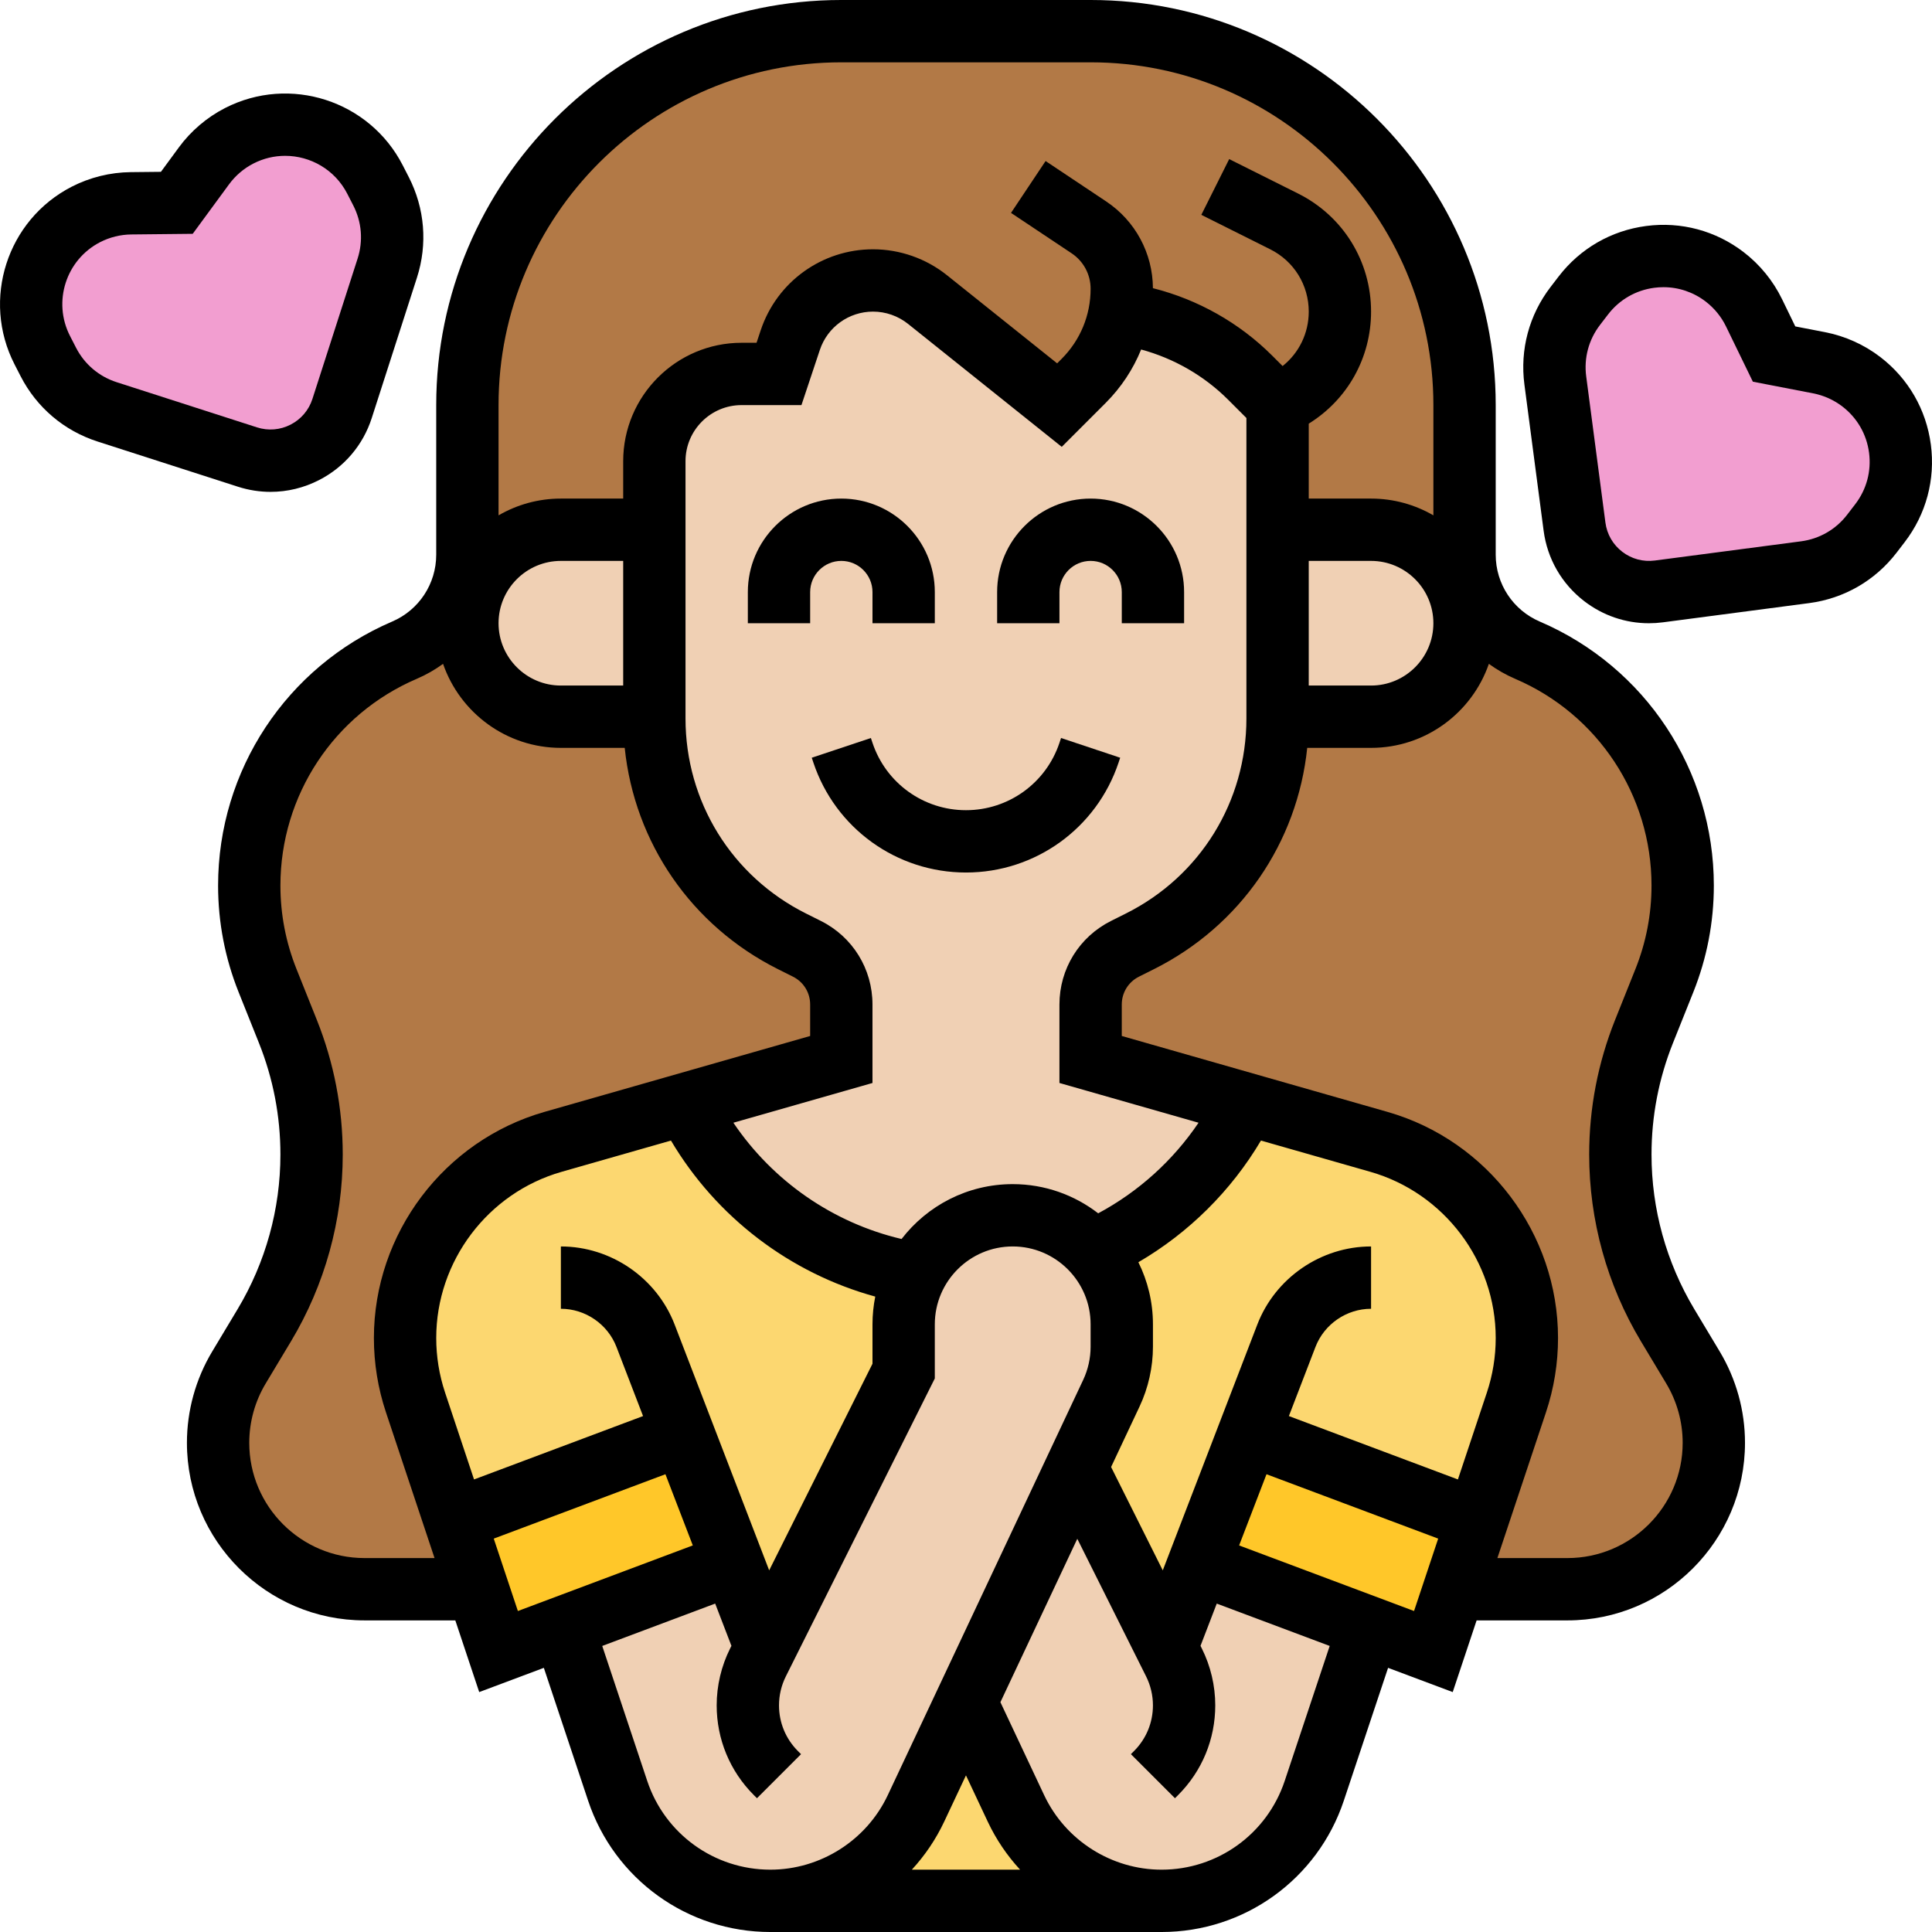
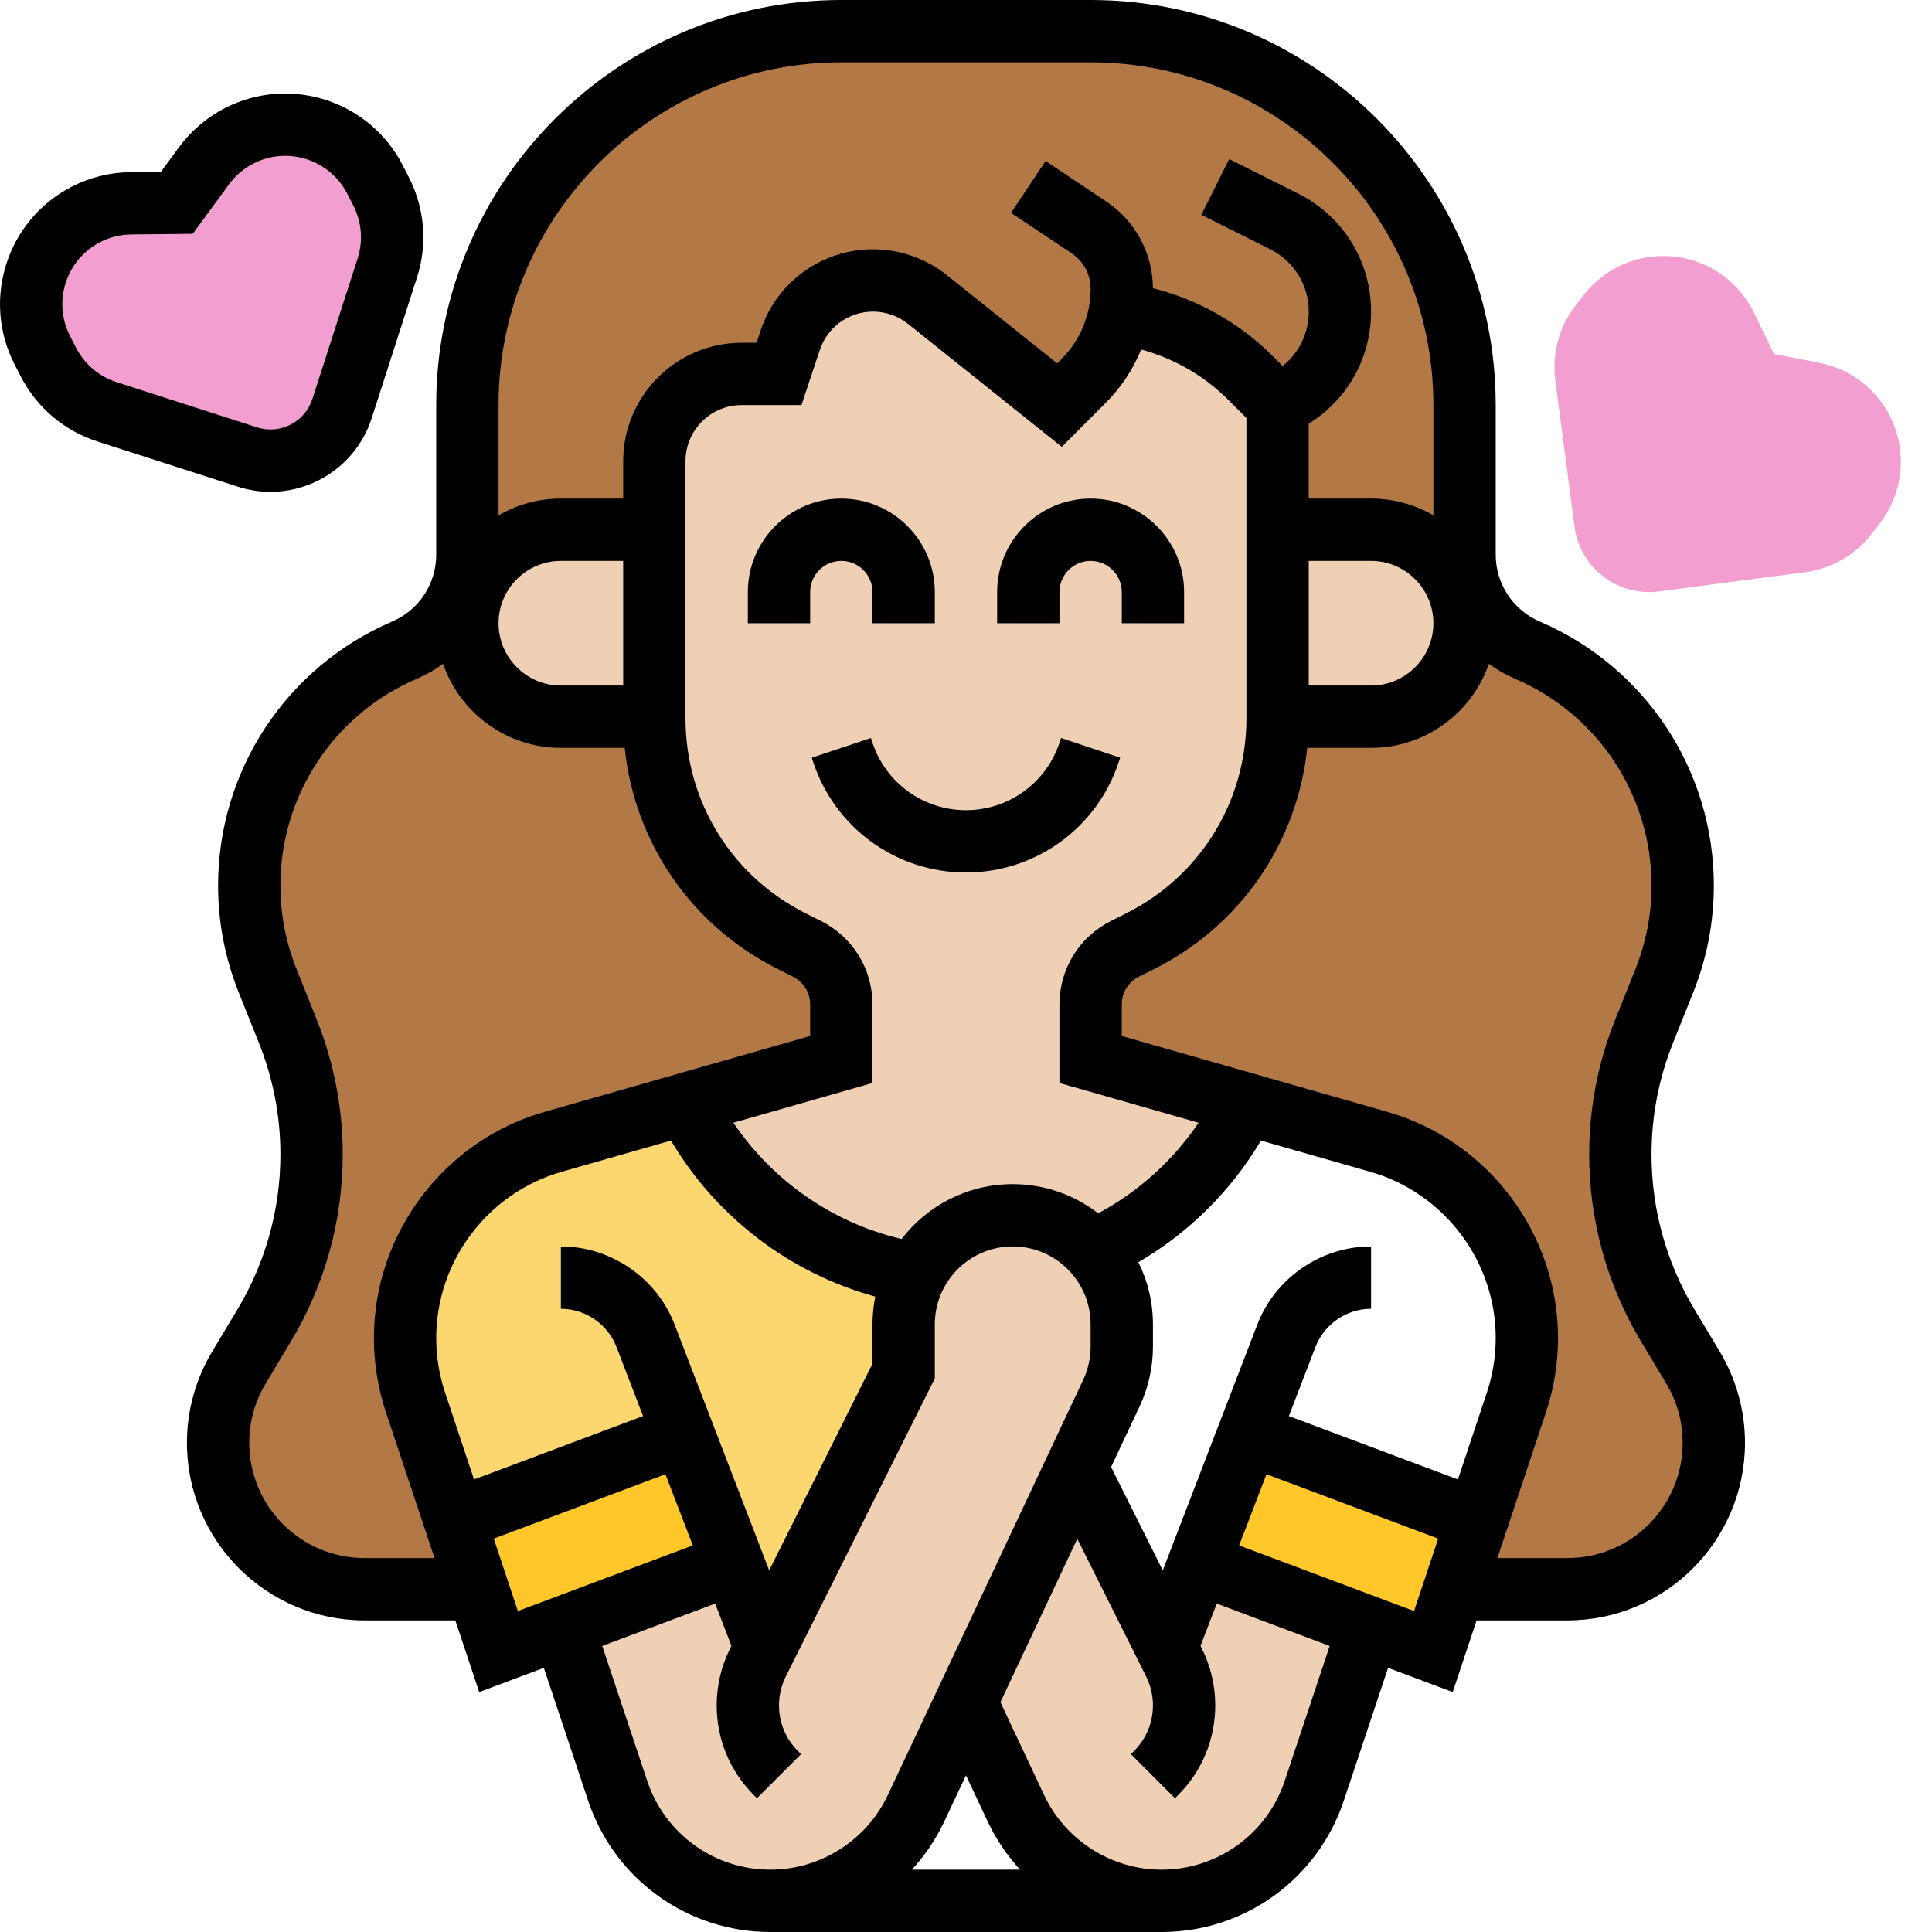
<svg xmlns="http://www.w3.org/2000/svg" id="Layer_30" height="512" viewBox="0 0 495.995 496" width="512">
  <g>
    <g>
      <g>
-         <path d="m307.76 401.41-8.29 21.55-23.12-46.23 8.97-19.07c1.76-3.73 2.67-7.8 2.67-11.92v-5.74c0-7.3-2.8-13.94-7.37-18.93 17.03-7.62 30.91-21.02 39.15-37.7l34.24 9.78c11.24 3.21 20.74 9.95 27.42 18.81 6.68 8.87 10.56 19.85 10.56 31.54 0 5.63-.91 11.22-2.69 16.56l-10.05 30.16-58.72-22.02z" fill="#fcd770" />
-       </g>
+         </g>
      <g>
-         <path d="m298.21 488h-100.44c8 0 15.64-2.31 22.14-6.43 6.49-4.12 11.84-10.05 15.24-17.29l12.84-27.28 12.84 27.28c3.4 7.24 8.75 13.17 15.24 17.29 6.5 4.12 14.14 6.43 22.14 6.43z" fill="#fcd770" />
-       </g>
+         </g>
      <g>
        <path d="m188.22 401.41-12.77-33.21-58.72 22.02-10.05-30.16c-.89-2.67-1.56-5.4-2.01-8.17s-.68-5.57-.68-8.39c0-23.38 15.5-43.93 37.98-50.35l34.24-9.78c11.25 22.78 33.03 39.44 58.98 43.61h.01c-2.05 3.89-3.21 8.32-3.21 13.02v12l-35.48 70.96z" fill="#fcd770" />
      </g>
      <g>
        <path d="m379.25 390.22-5.93 17.78-5.33 16-16.59-6.22-43.64-16.37 12.77-33.21z" fill="#ffc729" />
      </g>
      <g>
        <path d="m175.45 368.2 12.77 33.21-43.64 16.37-16.59 6.22-5.33-16-5.93-17.78z" fill="#ffc729" />
      </g>
      <g>
        <path d="m434.63 351.07c3.51 5.84 5.36 12.53 5.36 19.34 0 10.38-4.21 19.78-11.01 26.58s-16.2 11.01-26.58 11.01h-29.08l5.93-17.78 10.05-30.16c1.78-5.34 2.69-10.93 2.69-16.56 0-11.69-3.88-22.67-10.56-31.54-6.68-8.86-16.18-15.6-27.42-18.81l-34.24-9.78-39.78-11.37v-14.11c0-6.06 3.42-11.6 8.84-14.31l3.78-1.89c21.68-10.84 35.38-33 35.38-57.24v-.45h24c6.62 0 12.62-2.69 16.97-7.03 4.34-4.35 7.03-10.35 7.03-16.97 0-2.9-.51-5.67-1.46-8.25l2.9-.68c2.41 7 7.68 12.83 14.72 15.86 12.08 5.17 22.04 13.71 28.98 24.23s10.86 23.04 10.86 36.18c0 4.18-.4 8.34-1.19 12.43s-1.96 8.1-3.51 11.98l-5.21 13.02c-4.02 10.06-6.09 20.8-6.09 31.64 0 7.71 1.05 15.36 3.09 22.73 2.05 7.37 5.08 14.47 9.05 21.09z" fill="#b27946" />
      </g>
      <g>
        <path d="m215.99 257.89v14.11l-39.78 11.37-34.24 9.78c-22.48 6.42-37.98 26.97-37.98 50.35 0 2.82.23 5.62.68 8.39s1.12 5.5 2.01 8.17l10.05 30.16 5.93 17.78h-29.08c-20.76 0-37.59-16.83-37.59-37.59 0-3.41.46-6.78 1.36-10.03.9-3.26 2.24-6.39 4-9.31l6.5-10.84c7.94-13.24 12.14-28.39 12.14-43.82 0-5.42-.52-10.81-1.54-16.11s-2.54-10.5-4.55-15.53l-5.21-13.02c-3.1-7.76-4.7-16.05-4.7-24.41 0-13.14 3.92-25.66 10.86-36.18s16.9-19.06 28.98-24.23c4.9-2.11 8.94-5.57 11.76-9.84 1.23-1.87 2.23-3.89 2.96-6.02l2.9.68c-.95 2.58-1.46 5.35-1.46 8.25 0 6.62 2.69 12.62 7.03 16.97 4.35 4.34 10.35 7.03 16.97 7.03h24v.45c0 24.24 13.7 46.4 35.38 57.24l3.78 1.89c5.42 2.71 8.84 8.25 8.84 14.31z" fill="#b27946" />
      </g>
      <g>
        <path d="m287.38 80.47c-.42 2.22-1.08 4.39-1.94 6.47-1.67 4.03-4.11 7.72-7.25 10.86l-6.2 6.2-33.87-27.09c-3.97-3.18-8.9-4.91-13.99-4.91-4.82 0-9.37 1.54-13.09 4.23-3.73 2.68-6.63 6.51-8.15 11.08-1.58 4.72-2.9 8.69-2.9 8.69h-9.6c-12.37 0-22.4 10.03-22.4 22.4v17.6h-24c-10.35 0-19.18 6.56-22.54 15.75l-2.9-.68c.94-2.74 1.44-5.65 1.44-8.65v-38.42c0-53.02 42.98-96 96-96h64c53.02 0 96 42.98 96 96v38.42c0 3 .5 5.91 1.44 8.65l-2.9.68c-3.36-9.19-12.19-15.75-22.54-15.75h-24v-32l-7.03-7.03c-9.11-9.11-20.94-14.87-33.58-16.5z" fill="#b27946" />
      </g>
      <g>
        <path d="m477.87 98.01c11.34 8.71 13.47 24.96 4.77 36.3l-2.07 2.69c-4.18 5.45-10.35 9.01-17.16 9.9l-37.52 4.94c-5.08.66-10.22-.71-14.28-3.83-2.03-1.56-3.71-3.49-4.97-5.67-1.25-2.18-2.09-4.6-2.42-7.14l-4.93-37.52c-.89-6.81.95-13.69 5.13-19.14l2.07-2.68c8.7-11.35 24.96-13.48 36.3-4.78 3.18 2.45 5.76 5.61 7.52 9.22l5.14 10.6 11.57 2.23c3.94.77 7.66 2.44 10.84 4.88z" fill="#f29ed0" />
      </g>
      <g>
        <path d="m97.81 49.09c3.14 6.11 3.72 13.21 1.61 19.75l-11.59 36.03c-1.57 4.87-5.02 8.92-9.57 11.26-2.75 1.41-5.78 2.13-8.82 2.13-1.99 0-3.99-.31-5.92-.93l-36.02-11.59c-6.54-2.11-11.97-6.72-15.1-12.83l-1.55-3.01c-6.53-12.73-1.5-28.33 11.22-34.86 3.57-1.83 7.53-2.81 11.55-2.85l11.77-.12 6.97-9.49c2.38-3.24 5.48-5.89 9.05-7.72 3.78-1.94 7.82-2.86 11.8-2.86 9.4 0 18.47 5.14 23.06 14.08z" fill="#f29ed0" />
      </g>
      <g>
        <path d="m299.47 422.96 8.29-21.55 43.64 16.37-13.99 41.97c-5.63 16.87-21.42 28.25-39.2 28.25-8 0-15.64-2.31-22.14-6.43-6.49-4.12-11.84-10.05-15.24-17.29l-12.84-27.28 28.36-60.27z" fill="#f0d0b4" />
      </g>
      <g>
        <path d="m196.51 422.96 35.48-70.96v-12c0-4.7 1.16-9.13 3.21-13.02 1.32-2.51 3.01-4.79 4.99-6.78 5.07-5.06 12.07-8.2 19.8-8.2 8.16 0 15.51 3.5 20.63 9.07 4.57 4.99 7.37 11.63 7.37 18.93v5.74c0 4.12-.91 8.19-2.67 11.92l-8.97 19.07-28.36 60.27-12.84 27.28c-3.4 7.24-8.75 13.17-15.24 17.29-6.5 4.12-14.14 6.43-22.14 6.43-17.78 0-33.57-11.38-39.2-28.25l-13.99-41.97 43.64-16.37z" fill="#f0d0b4" />
      </g>
      <g>
        <path d="m374.53 151.75c.95 2.58 1.46 5.35 1.46 8.25 0 6.62-2.69 12.62-7.03 16.97-4.35 4.34-10.35 7.03-16.97 7.03h-24v-48h24c10.35 0 19.18 6.56 22.54 15.75z" fill="#f0d0b4" />
      </g>
      <g>
        <path d="m327.99 184v.45c0 24.24-13.7 46.4-35.38 57.24l-3.78 1.89c-5.42 2.71-8.84 8.25-8.84 14.31v14.11l39.78 11.37c-8.24 16.68-22.12 30.08-39.15 37.7-5.12-5.57-12.47-9.07-20.63-9.07-7.73 0-14.73 3.14-19.8 8.2-1.98 1.99-3.67 4.27-4.99 6.78h-.01c-25.95-4.17-47.73-20.83-58.98-43.61l39.78-11.37v-14.11c0-6.06-3.42-11.6-8.84-14.31l-3.78-1.89c-21.68-10.84-35.38-33-35.38-57.24v-.45-48-17.6c0-12.37 10.03-22.4 22.4-22.4h9.6s1.32-3.97 2.9-8.69c1.52-4.57 4.42-8.4 8.15-11.08 3.72-2.69 8.27-4.23 13.09-4.23 5.09 0 10.02 1.73 13.99 4.91l33.87 27.09 6.2-6.2c3.14-3.14 5.58-6.83 7.25-10.86.86-2.08 1.52-4.25 1.94-6.47 12.64 1.63 24.47 7.39 33.58 16.5l7.03 7.03v32z" fill="#f0d0b4" />
      </g>
      <g>
        <path d="m167.99 136v48h-24c-6.62 0-12.62-2.69-16.97-7.03-4.34-4.35-7.03-10.35-7.03-16.97 0-2.9.51-5.67 1.46-8.25 3.36-9.19 12.19-15.75 22.54-15.75z" fill="#f0d0b4" />
      </g>
    </g>
    <g>
      <path d="m287.169 195.762.411-1.231-15.179-5.062-.411 1.232c-3.449 10.347-13.094 17.298-24 17.298s-20.551-6.952-24-17.299l-.411-1.231-15.179 5.062.411 1.23c5.631 16.891 21.375 28.239 39.179 28.239s33.549-11.348 39.179-28.238z" />
      <path d="m215.99 144c4.411 0 8 3.589 8 8v8h16v-8c0-13.234-10.766-24-24-24s-24 10.766-24 24v8h16v-8c0-4.411 3.589-8 8-8z" />
      <path d="m271.99 152c0-4.411 3.589-8 8-8s8 3.589 8 8v8h16v-8c0-13.234-10.766-24-24-24s-24 10.766-24 24v8h16z" />
      <path d="m434.99 336.116c-7.196-11.993-11-25.725-11-39.711 0-9.864 1.857-19.508 5.521-28.666l5.206-13.015c3.499-8.749 5.273-17.961 5.273-27.382 0-29.534-17.541-56.134-44.686-67.768-6.873-2.946-11.314-9.681-11.314-17.158v-38.416c0-57.346-46.654-104-104-104h-64c-57.346 0-104 46.654-104 104v38.416c0 7.478-4.441 14.212-11.314 17.158-27.146 11.634-44.686 38.234-44.686 67.768 0 9.421 1.774 18.634 5.273 27.382l5.206 13.015c3.663 9.158 5.521 18.802 5.521 28.666 0 13.986-3.804 27.718-11 39.711l-6.504 10.84c-4.25 7.083-6.497 15.194-6.497 23.455.001 25.138 20.452 45.589 45.59 45.589h23.312l6.135 18.406 16.593-6.222 11.365 34.095c6.723 20.169 25.525 33.721 46.786 33.721h100.44c21.261 0 40.063-13.552 46.786-33.722l11.365-34.095 16.593 6.222 6.136-18.405h23.312c25.138 0 45.588-20.451 45.588-45.588 0-8.261-2.247-16.372-6.497-23.456zm-219-320.116h64c48.523 0 88 39.477 88 88v28.305c-4.711-2.732-10.173-4.305-16-4.305h-16v-19.235c9.936-6.153 16-16.903 16-28.765 0-12.919-7.178-24.534-18.733-30.311l-17.689-8.845-7.155 14.311 17.689 8.845c6.1 3.05 9.889 9.181 9.889 16 0 5.541-2.501 10.626-6.711 13.975l-2.662-2.661c-8.433-8.433-19.108-14.433-30.632-17.331-.05-8.969-4.521-17.282-11.99-22.261l-15.567-10.378-8.875 13.313 15.567 10.378c3.049 2.033 4.87 5.436 4.87 9.101 0 6.804-2.65 13.201-7.461 18.013l-1.133 1.133-28.281-22.623c-5.368-4.294-12.109-6.659-18.982-6.659-13.103 0-24.69 8.352-28.836 20.781l-1.073 3.219h-3.837c-16.761 0-30.397 13.636-30.397 30.397v9.603h-16c-5.827 0-11.289 1.573-16 4.305v-28.305c-.001-48.523 39.476-88 87.999-88zm91.71 272.237c-6.556 9.707-15.412 17.71-25.761 23.257-6.08-4.693-13.692-7.494-21.949-7.494-11.609 0-21.946 5.529-28.534 14.086-17.632-4.148-33.065-14.869-43.177-29.849l35.71-10.203v-20.146c0-9.149-5.083-17.375-13.267-21.466l-3.777-1.889c-19.094-9.547-30.956-28.74-30.956-50.088v-66.048c0-7.939 6.458-14.397 14.397-14.397h15.369l4.72-14.157c1.963-5.887 7.452-9.843 13.658-9.843 3.254 0 6.446 1.12 8.988 3.152l39.462 31.567 11.259-11.259c3.991-3.991 7.063-8.654 9.121-13.732 8.398 2.272 16.164 6.722 22.34 12.898l4.686 4.686v77.132c0 21.348-11.862 40.541-30.957 50.088l-3.776 1.889c-8.184 4.092-13.267 12.317-13.267 21.466v20.146zm74.014 69.295-7.428 22.284-43.394-16.273 6.822-17.738c2.256-5.865 7.993-9.806 14.277-9.806v-16c-12.856 0-24.595 8.062-29.21 20.062l-24.267 63.094-13.267-26.534 7.319-15.552c2.241-4.764 3.426-10.064 3.426-15.328v-5.741c0-5.726-1.35-11.14-3.739-15.951 12.945-7.552 23.809-18.318 31.469-31.235l28.09 8.026c18.947 5.413 32.18 22.957 32.18 42.662-.002 4.778-.768 9.498-2.278 14.03zm-184.246 45.624-24.267-63.094c-4.615-12-16.354-20.062-29.21-20.062v16c6.284 0 12.021 3.94 14.277 9.806l6.822 17.738-43.394 16.273-7.428-22.285c-1.511-4.532-2.277-9.252-2.277-14.03 0-19.705 13.233-37.248 32.18-42.661l28.083-8.024c11.654 19.663 30.527 34.042 52.449 40.055-.465 2.305-.712 4.689-.712 7.129v10.111zm138.522-259.156h16c8.822 0 16 7.178 16 16s-7.178 16-16 16h-16zm-176 32h-16c-8.822 0-16-7.178-16-16s7.178-16 16-16h16zm-66.411 224c-16.315 0-29.588-13.273-29.588-29.588 0-5.362 1.458-10.626 4.216-15.224l6.504-10.839c8.688-14.479 13.28-31.058 13.28-47.943 0-11.908-2.242-23.552-6.665-34.608l-5.206-13.015c-2.74-6.85-4.129-14.064-4.129-21.44 0-23.125 13.734-43.953 34.989-53.062 2.428-1.041 4.69-2.339 6.766-3.85 4.336 12.538 16.252 21.57 30.245 21.57h16.39c2.519 24.362 17.137 45.708 39.41 56.844l3.777 1.889c2.728 1.364 4.422 4.106 4.422 7.156v8.077l-68.216 19.49c-25.779 7.366-43.784 31.235-43.784 58.046 0 6.501 1.042 12.924 3.098 19.09l12.47 37.407zm33.18-4.994 44.075-16.528 7.029 18.276-44.908 16.841zm39.404 62.213-11.552-34.657 28.996-10.874 4.172 10.847-.346.692c-2.252 4.503-3.442 9.546-3.442 14.582 0 8.709 3.392 16.896 9.55 23.055l.793.793 11.313-11.313-.793-.793c-3.136-3.136-4.863-7.306-4.863-11.741 0-2.565.606-5.133 1.753-7.426l38.247-76.494v-13.89c0-11.028 8.972-20 20-20s20 8.972 20 20v5.741c0 2.924-.658 5.869-1.904 8.516l-50.17 106.612c-5.469 11.622-17.302 19.131-30.147 19.131-14.363 0-27.065-9.155-31.607-22.781zm87.424 10.463c2.15 4.569 4.97 8.703 8.3 12.318h-27.794c3.33-3.616 6.15-7.75 8.3-12.318l5.597-11.893zm76.231-10.463c-4.542 13.626-17.244 22.781-31.607 22.781-12.844 0-24.677-7.509-30.146-19.131l-11.233-23.869 19.74-41.948 17.665 35.331c1.147 2.293 1.753 4.861 1.753 7.426 0 4.435-1.727 8.605-4.863 11.741l-.793.793 11.313 11.313.793-.793c6.158-6.158 9.55-14.346 9.55-23.055 0-5.036-1.19-10.079-3.442-14.582l-.346-.692 4.172-10.847 28.996 10.874zm-11.7-60.465 7.029-18.276 44.075 16.528-6.196 18.588zm84.284 3.246h-17.979l12.469-37.408c2.056-6.167 3.098-12.589 3.098-19.091 0-26.811-18.005-50.68-43.784-58.046l-68.216-19.49v-8.077c0-3.05 1.695-5.792 4.423-7.156l3.776-1.889c22.274-11.136 36.892-32.482 39.411-56.844h16.39c13.994 0 25.909-9.032 30.245-21.57 2.076 1.511 4.338 2.809 6.766 3.85 21.255 9.109 34.989 29.938 34.989 53.062 0 7.376-1.389 14.59-4.129 21.44l-5.206 13.015c-4.423 11.056-6.665 22.7-6.665 34.608 0 16.886 4.592 33.464 13.28 47.943l6.504 10.84c2.758 4.598 4.216 9.862 4.216 15.224 0 16.316-13.273 29.589-29.588 29.589z" />
      <path d="m69.471 126.275c4.276 0 8.522-1.017 12.437-3.025 6.491-3.331 11.297-8.989 13.532-15.933l11.596-36.025c2.774-8.617 2.026-17.798-2.106-25.852l-1.546-3.015c-8.529-16.625-28.994-23.214-45.621-14.683-4.657 2.389-8.755 5.882-11.851 10.101l-4.602 6.269-7.777.081c-5.233.054-10.46 1.345-15.118 3.734-16.625 8.529-23.212 28.994-14.682 45.622l1.546 3.013c4.131 8.054 11.152 14.017 19.769 16.791l36.025 11.596c2.756.886 5.584 1.326 8.398 1.326zm-49.957-37.018-1.546-3.013c-4.502-8.776-1.025-19.58 7.751-24.082h.001c2.458-1.261 5.217-1.942 7.979-1.971l15.777-.163 9.335-12.719c1.634-2.228 3.797-4.071 6.255-5.332 2.606-1.337 5.391-1.97 8.136-1.97 6.5 0 12.781 3.551 15.946 9.721l1.546 3.015c2.181 4.251 2.576 9.098 1.112 13.646l-11.596 36.026c-.926 2.876-2.917 5.22-5.605 6.6-2.688 1.379-5.753 1.628-8.629.703l-36.026-11.596c-4.548-1.464-8.254-4.612-10.436-8.865z" />
-       <path d="m495.7 114.134c-1.179-8.975-5.783-16.953-12.963-22.465-4.151-3.188-9.062-5.397-14.2-6.392l-7.636-1.477-3.4-6.995c-2.289-4.708-5.692-8.88-9.843-12.066-7.18-5.513-16.076-7.9-25.052-6.719-8.975 1.18-16.953 5.783-22.465 12.964l-2.063 2.687c-5.512 7.18-7.898 16.077-6.719 25.052l4.931 37.523c.951 7.234 4.661 13.664 10.448 18.107 4.82 3.7 10.6 5.652 16.577 5.652 1.198 0 2.406-.079 3.614-.237l37.523-4.931c8.975-1.179 16.953-5.783 22.465-12.963l2.063-2.688c5.513-7.18 7.9-16.077 6.72-25.052zm-19.41 15.308-2.063 2.688c-2.91 3.791-7.122 6.221-11.859 6.843l-37.522 4.93c-3 .395-5.967-.403-8.364-2.243s-3.934-4.503-4.328-7.5l-4.931-37.523c-.623-4.737.637-9.434 3.547-13.224l2.063-2.687c2.91-3.79 7.121-6.22 11.858-6.843.792-.104 1.582-.155 2.368-.155 3.914 0 7.7 1.279 10.856 3.702 2.191 1.682 3.988 3.885 5.196 6.37l6.896 14.19 15.491 2.997c2.712.524 5.304 1.691 7.495 3.374 3.79 2.91 6.22 7.121 6.843 11.858s-.637 9.434-3.546 13.223z" />
    </g>
  </g>
</svg>